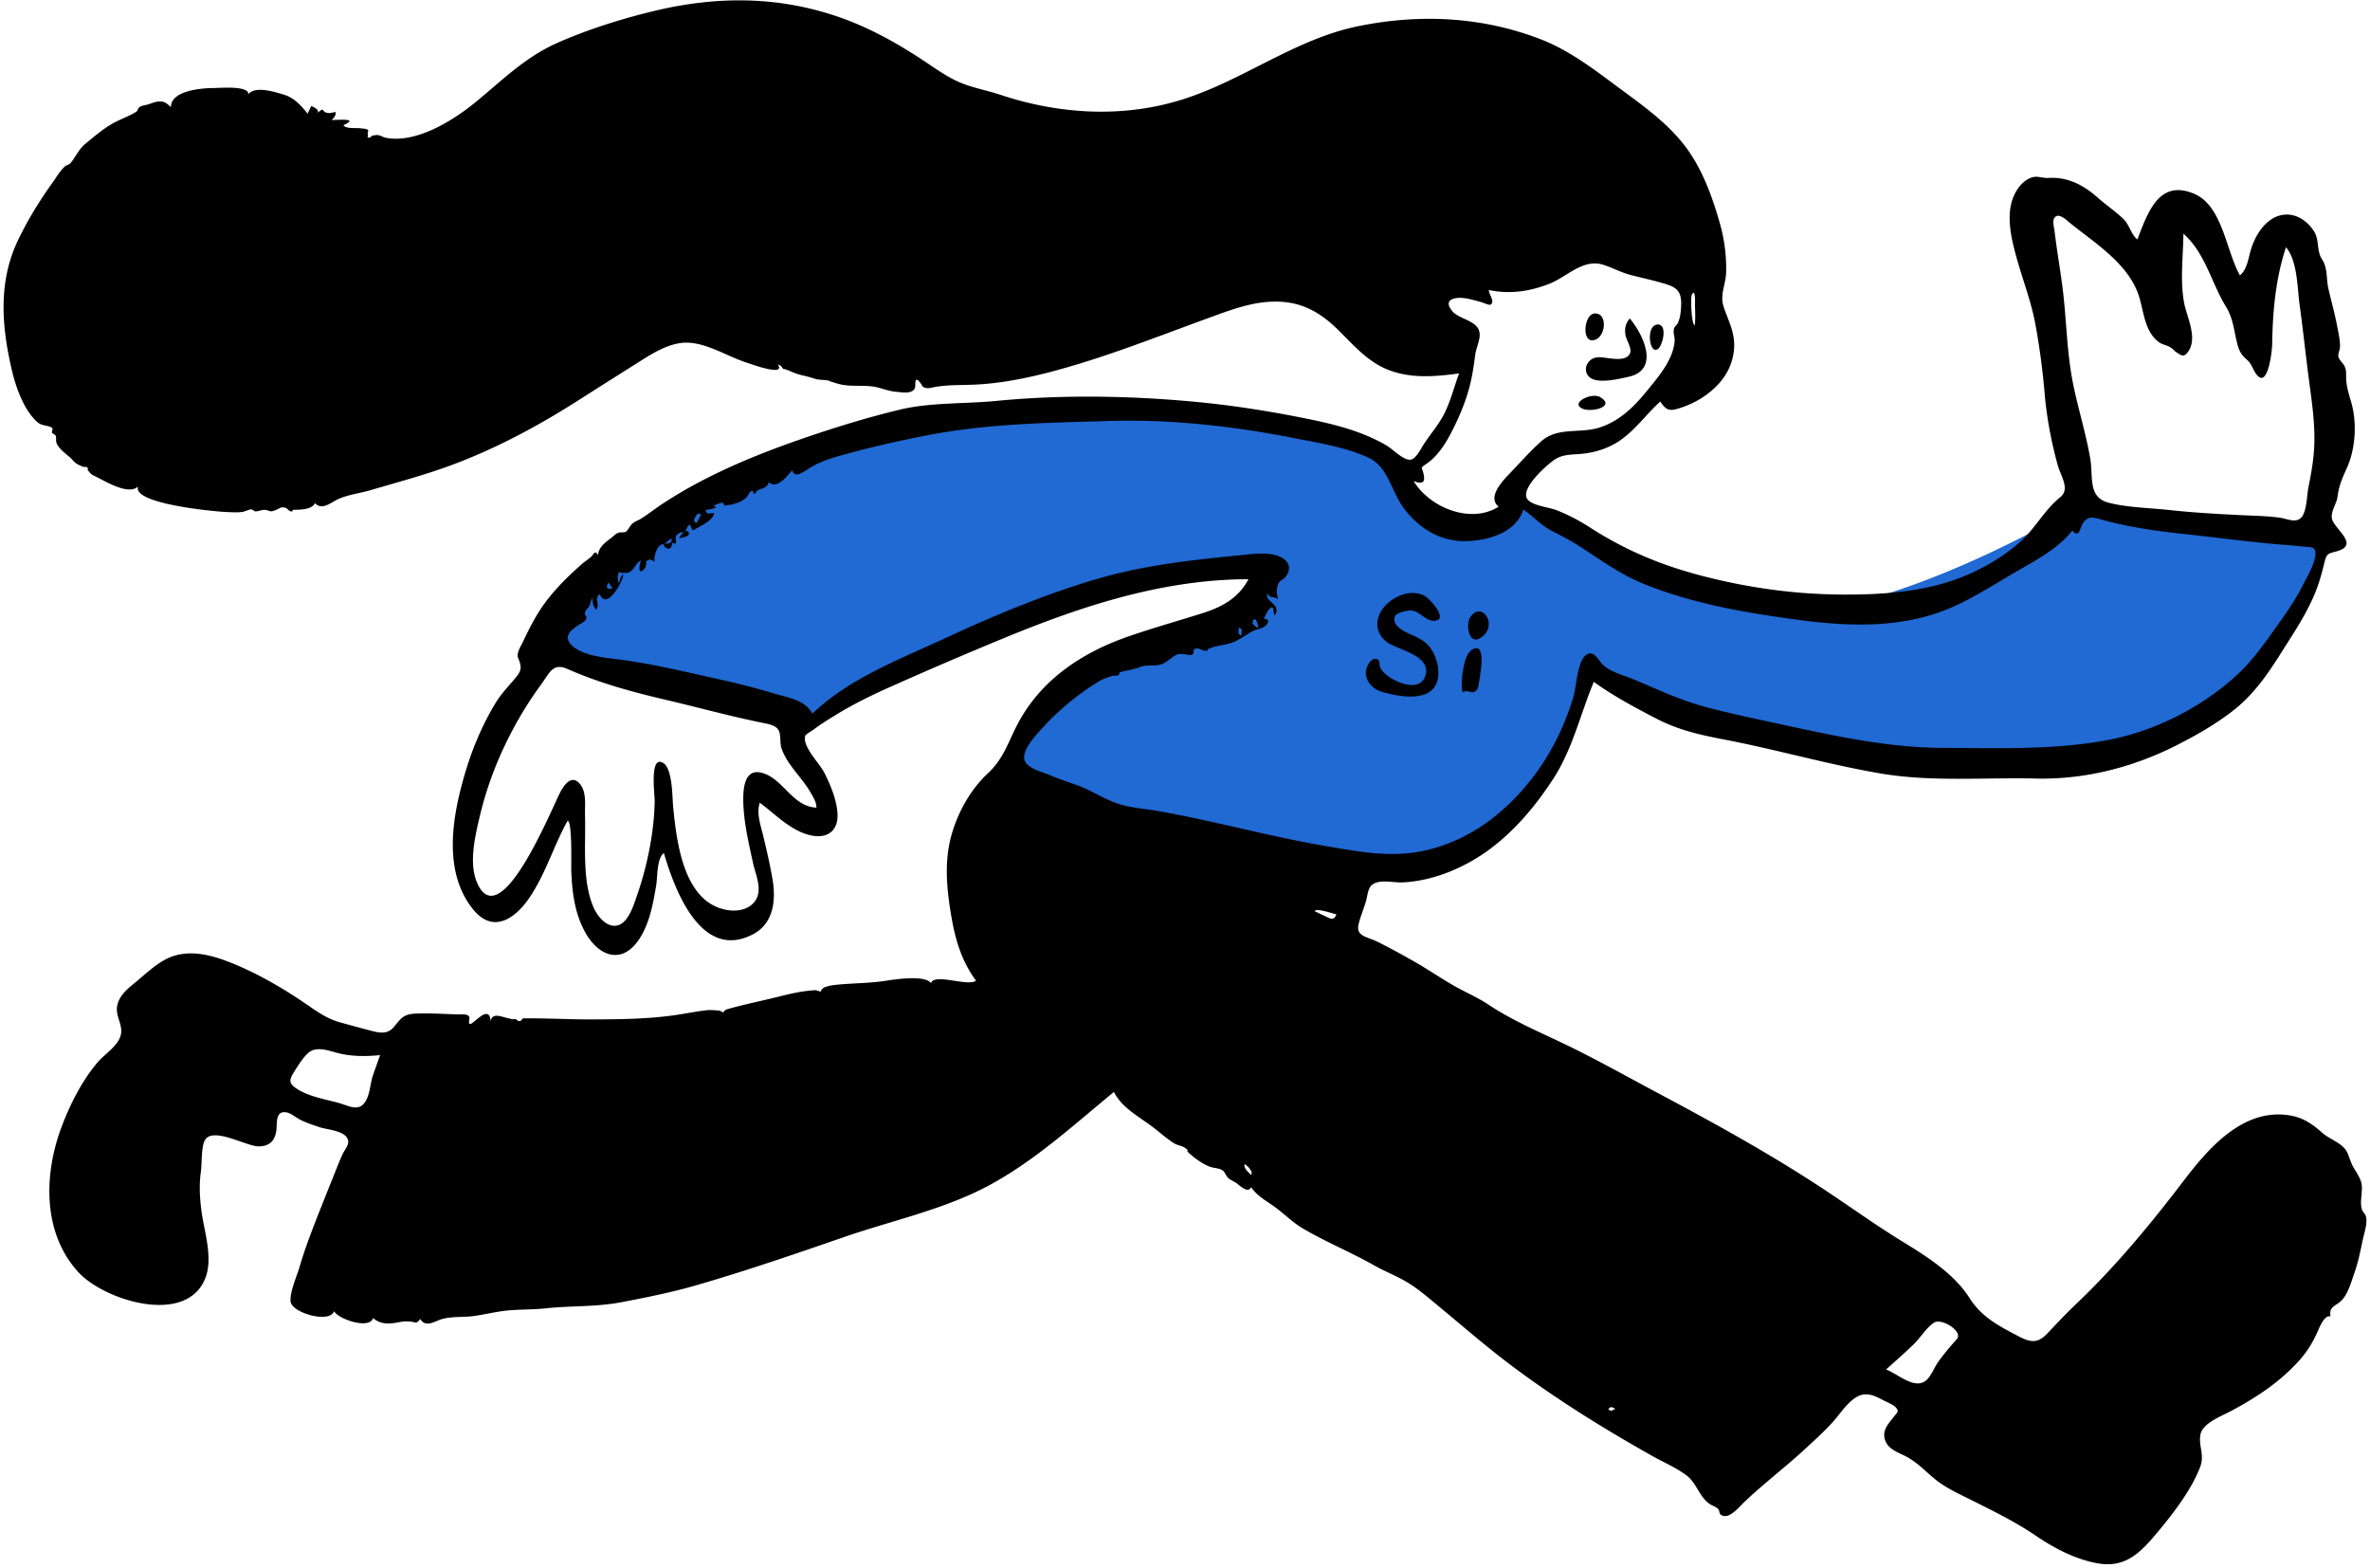
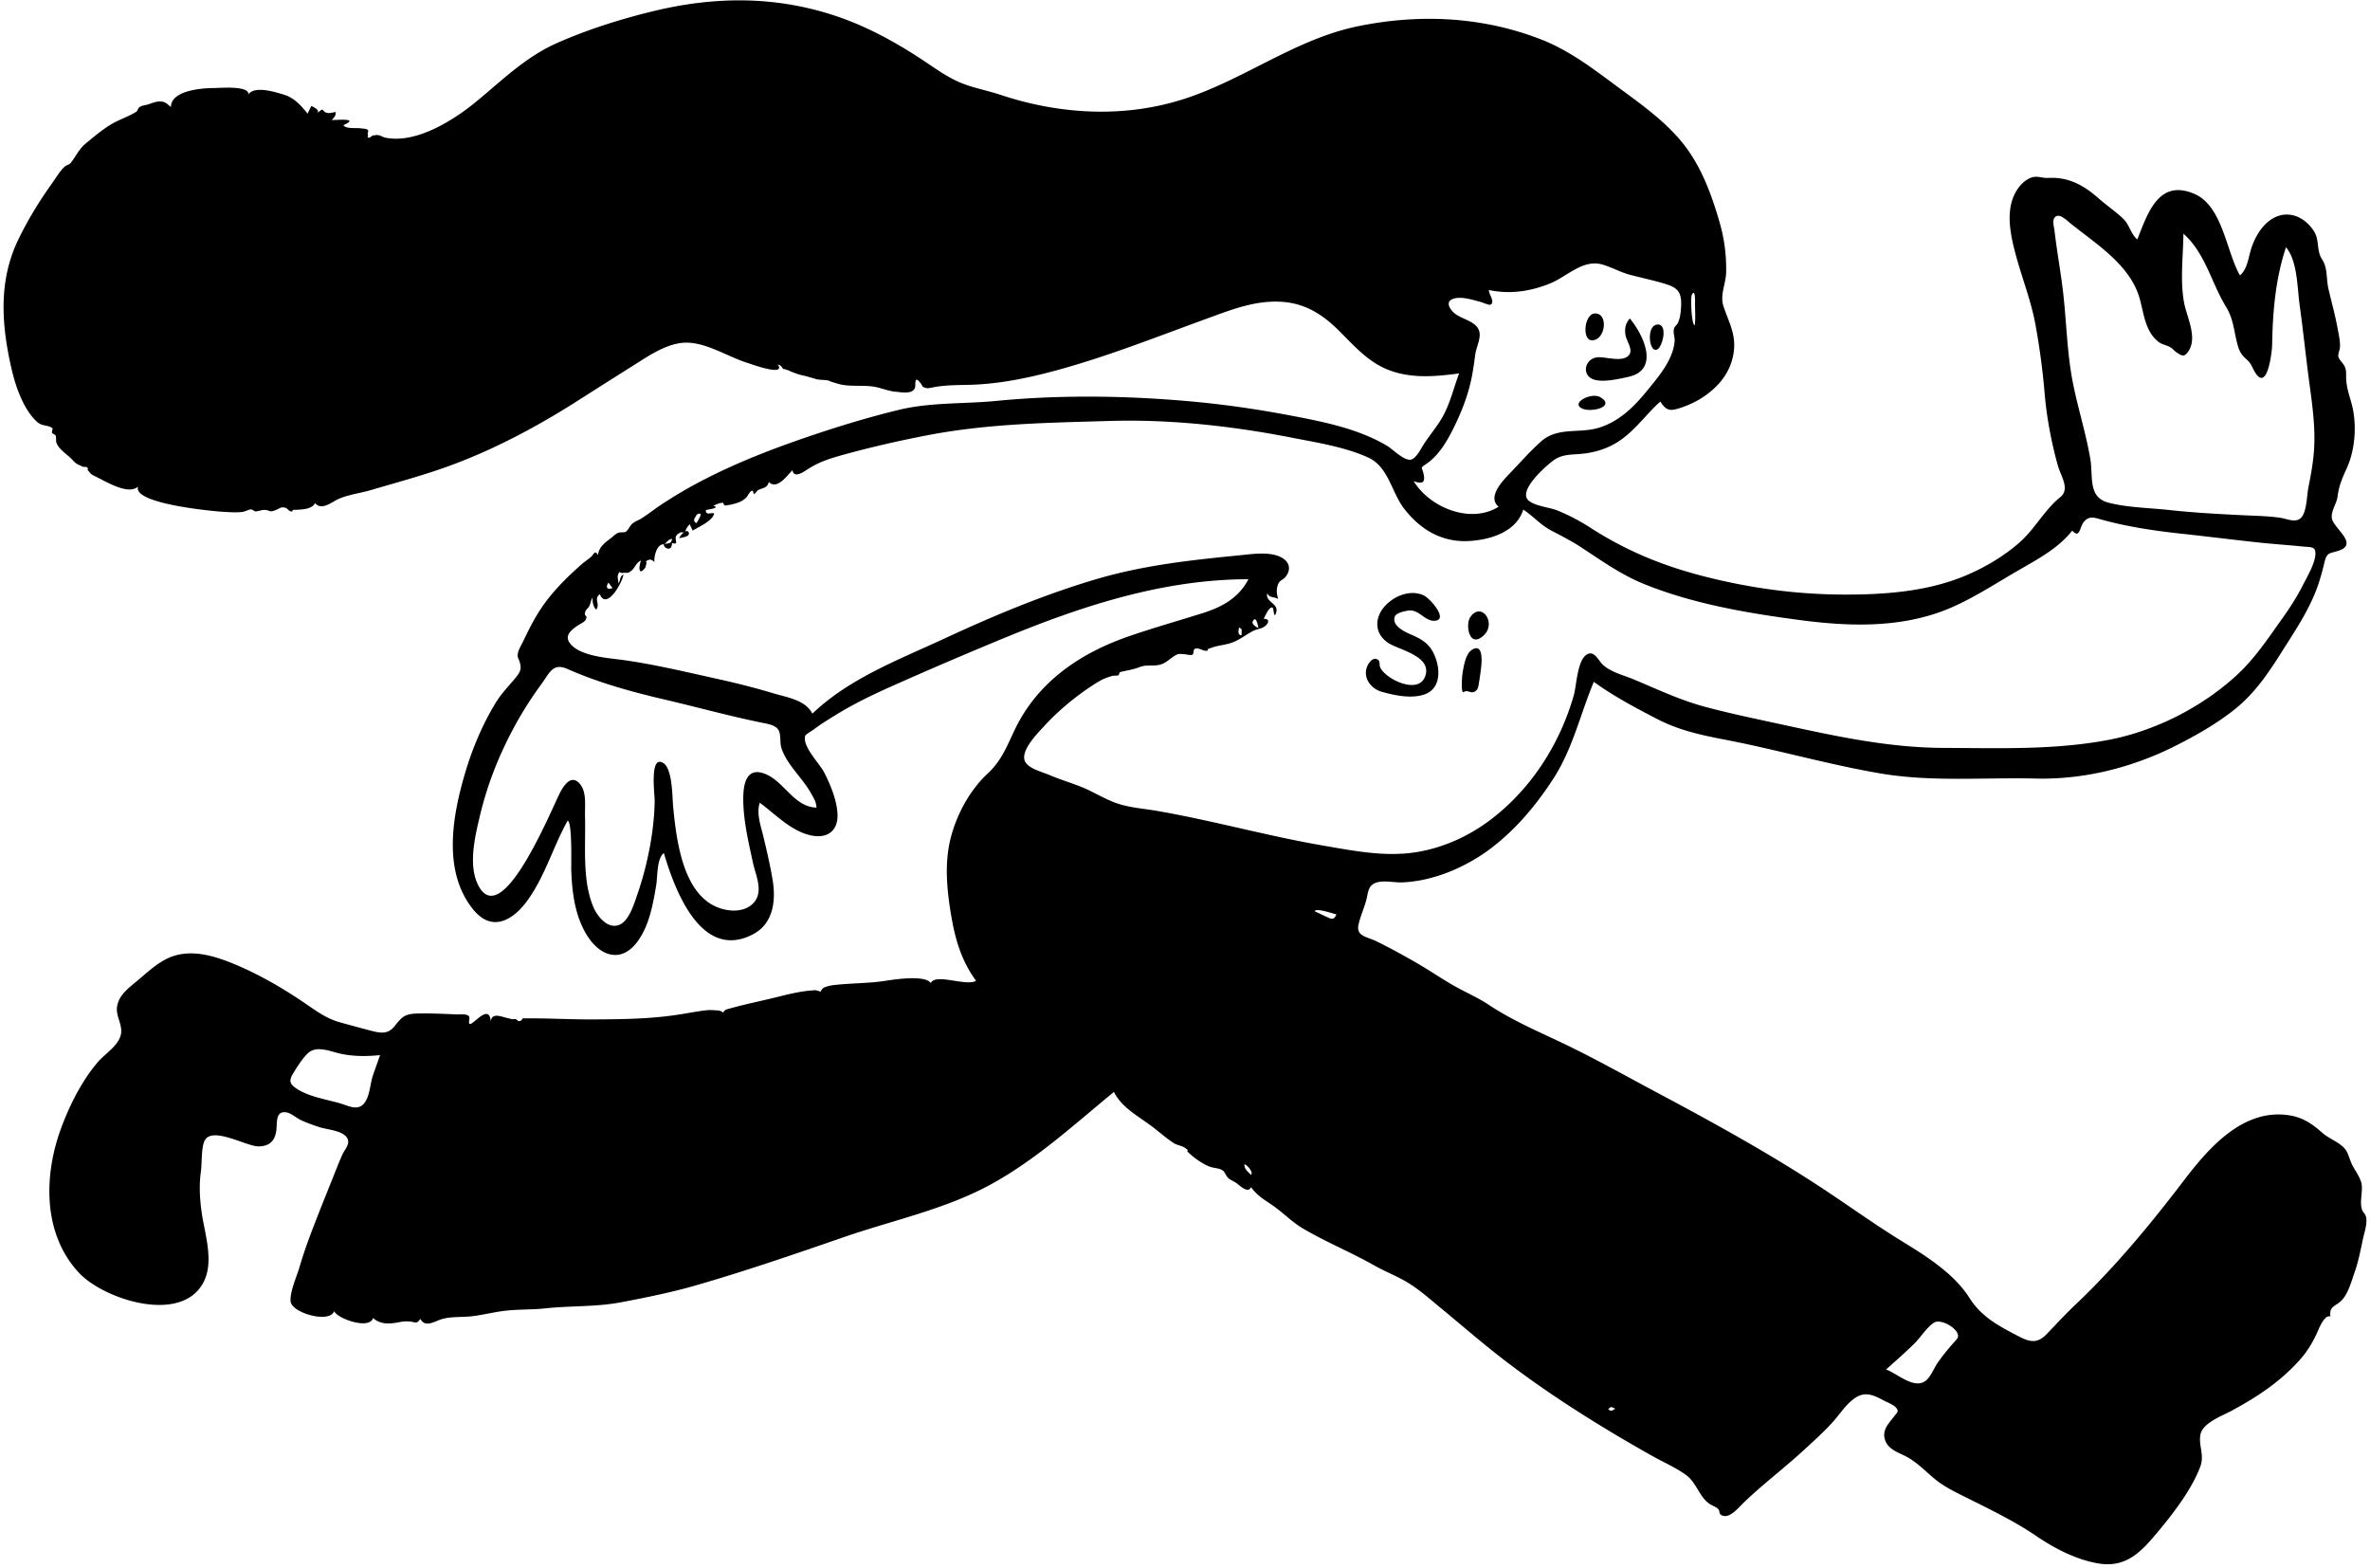
<svg xmlns="http://www.w3.org/2000/svg" width="331" height="219" fill="none">
-   <path fill="#2169D3" fill-rule="evenodd" d="M76.026 90.614c11.727 3.127 23.326 6.804 34.955 10.274 1.308.391 1.304.457 2.474-.248a209.239 209.239 0 0 1 9.706-5.482c9.894-5.26 20.064-9.47 30.958-12.148a235.443 235.443 0 0 1 23.448-4.51c-.801 2.465-2.355 5.034-4.276 6.77-1.488 1.345-3.518 2.08-5.358 2.802-5.47 2.145-11.196 3.645-16.572 6.03-5.483 2.432-8.947 7.489-9.988 13.355-.194 1.098-.183 1.265.718 1.818 1.009.621 2.236.985 3.349 1.364 8.937 3.044 18.361 4.918 27.602 6.765 4.905.981 9.828 1.893 14.777 2.627 3.071.456 6.316 1.068 9.436.886 13.367-.78 21.29-16.691 25.203-27.453 12.079 6.543 25.935 10.725 39.464 12.742 16.405 2.447 37.069 2.581 50.036-9.507 6.175-5.758 9.968-13.553 12.754-21.405-9.088-.78-18.136-2.142-27.149-3.521-1.574-.241-3.147-.486-4.72-.736-.632-.1-1.604-.455-2.251-.361-.982.142-2.251 1.208-3.12 1.68-6.67 3.62-13.564 6.939-20.719 9.486-3.834 1.364-7.814 2.571-11.879 2.975-4.36.434-8.825-.458-13.036-1.522-10.563-2.67-21.614-7.19-30.424-13.702-2.143 3.056-6.012 5.126-9.701 3.651-4.04-1.615-6.286-5.85-8.45-9.333-.789-1.269-2.275-1.278-3.741-1.652a155.25 155.25 0 0 0-12.41-2.603c-13.683-2.322-27.753-3.11-41.563-1.508-13.476 1.563-26.743 5.91-38.626 12.444-5.169 2.842-10.202 6.136-14.497 10.205-2.712 2.57-5.882 5.933-6.4 9.817Z" clip-rule="evenodd" />
  <path fill="#000" fill-rule="evenodd" d="M116.735 2.232c4.23 1.416 8.045 3.496 11.773 5.918 1.816 1.18 3.633 2.562 5.64 3.398 1.783.741 3.728 1.079 5.558 1.688 8.2 2.73 17.097 3.279 25.436.654 8.5-2.675 15.714-8.42 24.505-10.223C198.22 1.91 206.938 2.3 215.17 5.482c3.998 1.546 7.37 4.144 10.782 6.674 3.27 2.424 6.701 4.815 9.232 8.05 2.486 3.179 3.921 7.134 5.016 10.98.632 2.217.924 4.507.878 6.814-.031 1.614-.885 3.173-.383 4.733.704 2.188 1.73 3.797 1.465 6.233-.213 1.961-1.105 3.652-2.499 5.029-1.43 1.413-3.141 2.383-5.048 2.996-1.441.463-1.897.346-2.735-.911-2.347 2.124-4.022 4.808-6.962 6.211-1.46.697-2.954 1.033-4.562 1.135-1.218.077-2.335.113-3.364.853-1.08.778-5.028 4.247-3.518 5.612.881.796 2.936.954 4.057 1.411a27.347 27.347 0 0 1 4.499 2.344c5.205 3.361 10.387 5.458 16.406 6.963 6.249 1.562 12.55 2.407 18.997 2.43 5.857.022 11.993-.423 17.424-2.795 2.607-1.137 5.123-2.647 7.255-4.536 2.128-1.886 3.434-4.508 5.621-6.262 1.415-1.136.106-2.885-.331-4.444-.89-3.172-1.57-6.782-1.84-10.062a100.509 100.509 0 0 0-1.267-9.515c-.599-3.342-1.849-6.452-2.732-9.716-.651-2.407-1.306-5.232-.551-7.69.374-1.219 1.204-2.507 2.384-3.089 1.056-.52 1.706-.023 2.652-.079 2.774-.163 4.916.968 7.01 2.82 1.131 1 2.441 1.875 3.519 2.922.838.815 1.036 2.13 1.93 2.852 1.467-3.744 3.004-8.503 7.979-6.362 3.935 1.694 4.442 8.06 6.351 11.378 1.074-.884 1.194-2.625 1.612-3.856.432-1.275 1.16-2.622 2.186-3.523 2.241-1.97 4.976-1.179 6.519 1.18.825 1.262.334 2.71 1.153 3.955.812 1.235.558 2.679.89 4.117.42 1.824.928 3.62 1.267 5.465.157.852.385 1.813.345 2.688-.017.363-.31.987-.22 1.345.118.469.675.89.879 1.354.274.622.172 1.075.203 1.718.057 1.156.366 2.105.698 3.247.837 2.877.625 6.519-.614 9.243-.642 1.412-1.093 2.44-1.284 3.951-.123.976-.858 1.865-.814 2.914.062 1.46 3.966 3.71.884 4.679-1.288.404-1.564.193-1.915 1.664-.349 1.46-.745 2.88-1.317 4.271-1.215 2.952-3.011 5.595-4.705 8.283-1.834 2.91-3.76 5.721-6.47 7.891-2.513 2.012-5.393 3.649-8.262 5.097-6.043 3.051-12.767 4.755-19.552 4.59-7.236-.176-14.575.507-21.745-.722-7.342-1.258-14.504-3.341-21.816-4.738-3.284-.628-6.346-1.312-9.334-2.862-3.032-1.572-6.057-3.177-8.831-5.182-1.911 4.58-2.94 9.355-5.68 13.568-2.391 3.677-5.276 7.135-8.806 9.771-3.449 2.577-7.955 4.504-12.297 4.669-1.325.05-3.362-.531-4.313.467-.476.5-.524 1.492-.713 2.134-.321 1.091-.787 2.156-1.045 3.265-.392 1.682 1.187 1.708 2.571 2.391 1.855.915 3.667 1.915 5.461 2.945 1.833 1.053 3.581 2.264 5.416 3.301 1.576.889 3.204 1.576 4.721 2.584 3.586 2.383 7.515 3.972 11.366 5.857 4.123 2.02 8.132 4.273 12.183 6.43 8.024 4.272 16.073 8.707 23.649 13.743 3.537 2.351 6.936 4.798 10.563 7.021 3.382 2.074 7.244 4.502 9.397 7.905 1.679 2.653 4.092 3.91 6.869 5.356 1.636.853 2.648 1.014 3.977-.381 1.304-1.369 2.565-2.73 3.941-4.036 5.643-5.355 10.47-11.216 15.175-17.381 3.494-4.578 8.284-10.074 14.7-9.071 1.923.301 3.201 1.196 4.623 2.455.965.855 2.709 1.414 3.353 2.521.371.639.527 1.458.901 2.129.392.701.879 1.384 1.141 2.151.442 1.298-.512 3.359.44 4.416.697.774.048 2.596-.142 3.47-.351 1.618-.65 3.259-1.205 4.821-.438 1.23-.868 2.914-1.79 3.874-.823.856-1.788.772-1.573 2.254-.89-.296-1.656 1.836-1.907 2.373-.675 1.444-1.411 2.631-2.498 3.828-2.747 3.026-5.893 5.074-9.456 6.997-1.3.702-3.995 1.678-4.297 3.3-.29 1.557.599 2.822-.026 4.486-1.299 3.461-4.22 7.111-6.604 9.903-2.145 2.512-4.225 4.191-7.664 3.601-3.046-.522-6.06-2.077-8.596-3.801-3.053-2.077-6.288-3.638-9.586-5.287-1.623-.811-3.247-1.56-4.653-2.725-1.308-1.083-2.442-2.303-3.957-3.107-1.08-.574-2.49-.98-2.94-2.255-.49-1.392.406-2.26 1.168-3.257.512-.67.795-.773.353-1.311-.353-.429-1.321-.793-1.808-1.054-1.178-.632-2.354-1.185-3.613-.49-1.404.774-2.364 2.376-3.416 3.54-1.261 1.394-2.677 2.664-4.059 3.935-2.743 2.523-5.748 4.782-8.426 7.364-.613.59-1.819 2.086-2.83 1.803-.746-.209-.354-.652-.739-.993-.414-.367-.765-.372-1.295-.769-1.319-.988-1.722-2.881-3.105-3.903-1.421-1.051-3.176-1.806-4.715-2.671-7.026-3.948-13.869-8.205-20.29-13.085-3.22-2.447-6.261-5.102-9.38-7.672-1.468-1.209-2.957-2.535-4.59-3.518-1.489-.896-3.143-1.523-4.66-2.383-3.25-1.842-6.727-3.252-9.945-5.154-1.512-.895-2.634-2.096-4.041-3.092-1.232-.872-2.257-1.389-3.174-2.658-.436.959-1.631-.292-2.063-.586-.34-.232-.775-.395-1.09-.66-.317-.267-.509-.86-.75-1.045-.533-.411-1.152-.317-1.867-.574-.957-.343-2.219-1.257-2.954-1.955-.509-.483.321-.103-.539-.696-.4-.275-1.086-.349-1.536-.642-1.068-.692-2.048-1.582-3.067-2.346-1.847-1.385-4.235-2.645-5.283-4.803-5.63 4.623-11.068 9.641-17.533 13.1-6.245 3.342-13.468 4.86-20.136 7.166-6.861 2.372-13.79 4.756-20.766 6.767-3.392.978-6.89 1.679-10.355 2.34-3.556.678-7.063.476-10.63.859-1.754.188-3.51.127-5.264.297-1.615.156-3.18.566-4.784.78-1.413.188-3.007.029-4.366.413-.998.282-2.315 1.282-3.045-.019-.535.801-.705.423-1.402.372-.743-.055-.967-.023-1.694.116-1.184.226-2.49.314-3.494-.616-.46 1.666-4.913.151-5.444-.95-.598 1.764-6.008.242-6.086-1.413-.066-1.401.864-3.415 1.249-4.731.626-2.148 1.403-4.249 2.215-6.333.858-2.204 1.739-4.4 2.622-6.595.388-.964.754-1.943 1.197-2.884.218-.461.783-1.149.774-1.682-.028-1.557-2.818-1.668-3.998-2.057-.893-.293-1.799-.603-2.647-1.011-.615-.295-1.353-.974-2.034-1.069-1.56-.215-1.207 1.55-1.376 2.635-.218 1.396-.987 2.114-2.466 2.124-1.727.012-6.653-2.958-7.582-.694-.436 1.061-.317 3.095-.477 4.235-.262 1.868-.158 3.726.098 5.589.42 3.068 1.806 6.948.246 9.888-3.116 5.873-13.92 2.334-17.369-1.362-5.078-5.444-4.93-13.602-2.496-20.193 1.183-3.206 2.897-6.64 5.138-9.247.995-1.159 2.889-2.276 3.217-3.868.273-1.32-.753-2.536-.537-3.889.256-1.606 1.615-2.58 2.78-3.554 1.211-1.013 2.39-2.118 3.772-2.903 3.196-1.816 6.821-.72 9.999.614 3.475 1.458 6.803 3.413 9.907 5.542 1.537 1.054 2.84 2.002 4.662 2.512 1.397.391 2.808.775 4.212 1.142 1.324.346 2.44.604 3.37-.541 1.023-1.26 1.361-1.769 3.132-1.823 1.885-.057 3.772.048 5.656.12.398.015 1.301-.109 1.615.223.28.295-.125.911.135 1.099.411.295 2.747-3.005 2.947-.334.127-1.296 1.488-.668 2.247-.498.276.062.551.136.824.196.297-.099.543-.023.738.227.312.067.523-.052.633-.356 3.296-.048 6.622.16 9.926.142 3.822-.02 7.665-.057 11.45-.611 1.403-.205 2.806-.488 4.21-.66.644-.078 1.184-.01 1.813.032.229.043.436.138.623.285a.96.96 0 0 1 .428-.429c2.404-.704 4.878-1.181 7.321-1.796 1.71-.43 3.144-.762 4.846-.884l.323-.02.684.202c.1-.244.263-.435.488-.571.555-.227 1.027-.315 1.625-.376 2.381-.243 4.717-.218 6.968-.566 1.185-.184 5.516-.855 6.315.32.612-1.431 5.022.517 6.314-.328-2.004-2.734-2.877-5.658-3.445-8.964-.618-3.6-1.006-7.388-.092-10.974.842-3.305 2.678-6.697 5.186-9.021 2.425-2.249 2.994-4.938 4.613-7.713 3.372-5.782 8.927-9.314 15.116-11.447 3.371-1.162 6.797-2.128 10.197-3.196 2.761-.867 5.073-2.107 6.47-4.759-11.758 0-23.008 3.647-33.774 8.07a600.114 600.114 0 0 0-15.976 6.844c-2.692 1.198-5.355 2.48-7.866 4.027l-.695.428c-.809.501-1.613 1.013-2.368 1.591-.18.137-1.163.71-1.22.902-.449 1.488 2.024 3.88 2.666 5.157.874 1.737 1.73 3.77 1.838 5.729.127 2.343-1.367 3.516-3.669 3.035-2.817-.588-4.949-2.935-7.185-4.567-.498 1.497.146 3.22.495 4.679.479 2.002.955 4.034 1.295 6.065.482 2.87.14 6.11-2.716 7.614-7.278 3.832-10.988-6.28-12.466-11.331-1 .72-.883 3.36-1.067 4.464-.353 2.124-.758 4.404-1.7 6.354-.723 1.494-1.951 3.238-3.758 3.399-1.96.174-3.54-1.511-4.418-3.066-1.517-2.687-1.874-5.682-1.994-8.693-.027-.664.165-6.806-.505-6.981-1.972 3.532-3.072 7.46-5.388 10.829-2.03 2.953-5.084 4.955-7.828 1.542-4.25-5.287-2.89-12.927-1.15-18.874 1.013-3.459 2.391-6.761 4.25-9.854.77-1.283 1.702-2.245 2.659-3.376.788-.933 1.092-1.37.752-2.446-.198-.626-.386-.65-.21-1.342.128-.497.51-1.109.727-1.57.623-1.32 1.276-2.622 2.04-3.867 1.63-2.659 3.85-4.871 6.184-6.922l.234-.206-.01.01c-.151.139.94-.693.918-.695l-.006.002.029-.017c.402-.263.556-1.128 1.014-.356l.033.058c.072-1.136 1.029-1.782 1.85-2.419.305-.237.611-.567.982-.709.259-.098.86-.001 1.046-.14.364-.267.542-.797.887-1.112.347-.316.825-.463 1.219-.704.966-.59 1.853-1.311 2.796-1.94a62.71 62.71 0 0 1 6.233-3.634c4.504-2.307 9.286-4.164 14.071-5.8 4.217-1.444 8.587-2.78 12.919-3.831 4.445-1.08 9.118-.811 13.658-1.255 9.254-.904 19.023-.722 28.272.181 4.534.443 9.041 1.134 13.512 2 4.337.838 8.847 1.793 12.699 4.06.821.483 2.303 2.033 3.266 1.976.81-.048 1.513-1.543 1.893-2.132.905-1.398 2.042-2.684 2.81-4.158.946-1.815 1.431-3.855 2.143-5.766-3.301.455-6.767.75-9.934-.514-2.869-1.145-4.802-3.433-6.945-5.547-2.257-2.225-4.674-3.733-7.903-3.938-3.662-.232-6.966 1.082-10.335 2.307-7.117 2.588-14.234 5.431-21.559 7.383-3.58.955-7.261 1.708-10.97 1.877-1.889.086-3.8.002-5.668.35-.775.145-1.007.265-1.62-.077.083.047-.779-1.387-.95-.83-.165.539.104.96-.367 1.365-.554.476-1.755.244-2.396.19-.961-.083-1.726-.409-2.651-.626-1.43-.335-3.032-.114-4.489-.297-.677-.085-1.168-.256-1.777-.443-.638-.197-.227-.172-.885-.255-.582-.075-.911.002-1.616-.227a21.861 21.861 0 0 0-1.857-.496c-.591-.138-1.067-.384-1.616-.545.69.202-.886-.423-.818-.256l.006.01-.005-.005c-.171-.193-.369-.58-.708-.64l-.07-.008c1.115 1.71-3.785-.097-4.109-.196-2.708-.824-5.48-2.693-8.31-2.866-2.762-.168-5.441 1.715-7.665 3.11a1504.07 1504.07 0 0 0-8.033 5.09c-5.913 3.763-12.316 7.13-18.951 9.418-3.228 1.113-6.535 2.005-9.81 2.969-1.475.434-3.087.613-4.498 1.236-.953.421-2.327 1.681-3.29.565-.389.977-2.273.927-3.072.957-.122.005.075.239-.206.219-.414-.03-.525-.431-.85-.515-.663-.17-.732.085-1.388.338-.853.329-.69.044-1.444-.034-.432-.044-.889.193-1.321.206-.176.006-.406-.286-.66-.282-.245.005-.817.296-1.141.345-.81.122-1.764.04-2.58.004-1.17-.052-12.878-1.096-12.038-3.544-1.408 1.3-4.676-.824-6.145-1.5-.547-.25-.582-.494-.89-.778.085-.34-.06-.492-.437-.455l-.242-.028c-.645-.329-.875-.321-1.389-.898-.685-.77-1.946-1.466-2.301-2.47-.095-.269.006-.734-.091-.945-.124-.272-.45-.24-.526-.46-.026-.078.1-.582.09-.59-.592-.497-1.427-.261-2.114-.857-1.897-1.646-3.042-4.949-3.587-7.294-1.428-6.133-1.915-12.3.855-18.102 1.347-2.82 2.996-5.503 4.817-8.041.503-.702 1.031-1.628 1.674-2.221.288-.266.666-.32.807-.48.75-.85 1.14-1.942 2.147-2.77 1.12-.92 2.225-1.867 3.463-2.629 1.136-.7 2.55-1.15 3.591-1.805.286-.18.188-.463.498-.676.33-.226.755-.244 1.127-.354.442-.13.99-.37 1.45-.409.856-.075 1.144.171 1.79.78 0-2.342 4.313-2.668 6.057-2.673.805-.002 4.85-.363 4.772.87.921-1.218 3.722-.312 4.94.053 1.463.438 2.388 1.51 3.326 2.654l.522-1.088c.266.186 1.166.495.876.986 1.054-.93.46-.164 1.362 0 .397.074.739-.073 1.156-.122.034.55-.205.729-.546 1.113.818.015 3.959-.311 1.634.716.31.556 1.785.36 2.303.436.275.04.96.053 1.123.254.108.133-.082.498-.057.53.221.3-.24.455.215.542.112.021.466-.334.546-.332.59.009.176-.108.802-.018.22.032.643.283.927.341 4.27.874 9.49-2.414 12.592-4.959 3.707-3.041 6.935-6.292 11.392-8.266 4.311-1.91 9.115-3.415 13.697-4.507 8.475-2.02 16.89-2.055 25.227.737Zm107.872 194.602.411.219.586-.297c-.56-.266-.598-.382-.997.078Zm45.508-12.113c-1.027.649-1.909 2.113-2.808 2.986-1.263 1.227-2.583 2.392-3.9 3.559 1.519.526 3.723 2.659 5.366 1.693.814-.479 1.328-1.886 1.844-2.632.797-1.156 1.729-2.241 2.666-3.284.966-1.076-2.091-3.001-3.168-2.322Zm-96.301-22.137c.407.17 1.298 1.153.885 1.497-.419-.484-.982-.835-.885-1.497Zm-130.74-15.551c-.744.643-1.582 1.984-2.1 2.829-.583.952-.604 1.431.287 2.066 1.721 1.227 4.222 1.588 6.218 2.16 1.066.306 2.383 1.075 3.288.103.897-.962.899-2.754 1.302-3.947.327-.966.677-1.924 1.016-2.886-1.882.189-3.774.202-5.624-.219-1.343-.305-3.2-1.132-4.387-.106Zm32.499-51.435a51.497 51.497 0 0 0-4.07 6.515c-1.977 3.751-3.514 7.734-4.488 11.864-.69 2.925-1.698 7.038-.122 9.845 3.433 6.113 10.4-11.536 11.464-13.381.633-1.1 1.615-2.278 2.704-.865.893 1.159.602 3.018.643 4.384.124 4.058-.443 8.919 1.18 12.738.532 1.254 1.943 3.064 3.536 2.494 1.428-.51 2.14-2.969 2.582-4.236 1.397-4.007 2.387-8.905 2.432-13.145.01-.852-.755-6.483 1.216-5.237 1.289.814 1.236 4.768 1.361 6.062.49 5.054 1.488 13.637 7.759 14.488 1.381.187 2.943-.14 3.752-1.381 1.004-1.542-.006-3.616-.358-5.237-.607-2.795-1.294-5.676-1.355-8.553-.037-1.764.137-4.695 2.614-4.015 2.985.82 4.248 4.725 7.601 4.856.003-.786-.432-1.427-.801-2.083-1.193-2.123-3.365-3.94-4.101-6.288-.241-.77.01-1.929-.467-2.571-.451-.606-1.468-.761-2.148-.898-4.528-.915-8.98-2.153-13.487-3.207-4.817-1.127-9.285-2.344-13.796-4.328-2.034-.894-2.498.613-3.651 2.18Zm108.03 31.657c.665.315 1.324.644 1.997.943.585.26.814.053 1.047-.494-.422-.087-2.798-.931-3.044-.449Zm-28.53-68.467c-8.616.253-17.039.363-25.531 1.998-4.061.783-8.042 1.69-12.025 2.8-1.682.47-3.165.959-4.633 1.895-.545.347-1.989 1.44-2.211.191-.725.695-2.14 2.817-3.299 1.638-.204.853-.838.826-1.456 1.116-.218.102-.336.448-.616.574-.071.032-.094-.456-.197-.464-.37-.029-.661.75-.873.948-.512.475-.99.693-1.668.866a3.967 3.967 0 0 1-.905.189c-.364.15-.582.042-.654-.322-.502.008-.869.19-1.395.429 1.135.26-.774.546-1.028.575-.031.848.693.31 1.162.486-.217 1.065-2.19 1.877-3.001 2.399l-.416-.885a2.348 2.348 0 0 0-.523.75c-.084.341-.326.46-.728.354-.377.299-.433.16-.664.581-.24.436.468 1.284-.56.918 0 1.448-1.344.57-1.108.195-1.017-.098-1.45 1.763-1.337 2.489-.486-.482-.784-.421-1.272-.045l-.044.034.026-.018c.376-.254-.01.785.023.773l.004-.004c-1.032 1.36-.935-.163-.615-.966-.7.28-.833 1.04-1.394 1.468-.5.381-.64.204-1.07.261-.663.088-.463-.457-.754.273-.123.309.064.863.064 1.2.287-.392.178-1.013.697-1.238-.155 1.138-2.368 5.046-3.298 2.743-.905.628.093 1.317-.501 2.16-.442-.426-.548-1.104-.498-1.685-.278.369-.27.835-.486 1.209-.227.39-.464.42-.574.844-.165.642.4.328.102 1.01-.15.342-.853.641-1.13.834-.968.675-1.947 1.457-1.007 2.578 1.472 1.756 5.35 1.957 7.433 2.252 4.441.629 8.77 1.674 13.146 2.642 2.635.583 5.216 1.232 7.8 2.01 1.856.558 4.42.905 5.399 2.826 5.173-4.945 12.072-7.526 18.456-10.492 6.916-3.213 14.057-6.196 21.383-8.343 6.495-1.904 13.157-2.627 19.867-3.283 1.769-.173 4.495-.616 6.071.47.973.67 1.018 1.686.273 2.583-.403.486-.839.36-1.085 1.227-.191.67-.087 1.177.088 1.84-.447-.35-1.248-.142-1.477-.76l-.023-.07-.021.074c-.306 1.207 1.829 1.374 1.174 2.821l-.042.089c-.227.442-.227-.977-.427-.987-.541-.028-.985 1.237-1.207 1.587 1.007 0 .624.733.083 1.103-.386.264-1.036.34-1.485.558-.893.436-1.679 1.076-2.597 1.491-1.004.456-1.886.484-2.884.755-.154.041-.766.27-.828.276-.085.008-.104.266-.176.276-.637.09-1.119-.502-1.736-.26-.236.092-.114.67-.319.8-.226.144-.867-.04-1.14-.055-.659-.038-.76-.125-1.282.18-.898.525-1.355 1.234-2.566 1.362-.946.101-1.556-.078-2.457.277-.911.36-1.774.438-2.662.679-.113.03-.143.416-.235.442-.293.087-.645.021-.925.107-.645.199-1.169.376-1.768.731-2.632 1.565-5.528 3.913-7.592 6.168-.942 1.029-3.571 3.622-2.714 5.112.55.956 2.449 1.42 3.395 1.824 1.412.602 2.872 1.041 4.299 1.599 1.775.694 3.385 1.772 5.195 2.376 1.748.584 3.617.699 5.422 1.01 7.809 1.347 15.459 3.513 23.273 4.856 4.285.737 8.66 1.616 13.012.921 3.836-.612 7.509-2.308 10.573-4.679 5.575-4.313 9.46-10.437 11.413-17.174.404-1.391.489-4.873 1.79-5.724 1.085-.71 1.654.853 2.358 1.47 1.143 1.004 2.819 1.392 4.194 1.964 3.406 1.416 6.499 2.911 10.098 3.87 3.649.97 7.349 1.731 11.038 2.532 7.478 1.623 14.615 3.158 22.301 3.183 7.606.024 15.24.31 22.761-1.091 6.579-1.225 13.197-4.573 18.115-9.117 2.483-2.295 4.399-5.193 6.352-7.933 1.047-1.47 2.021-2.992 2.839-4.602.601-1.184 1.635-2.897 1.741-4.239.094-1.199-.607-1.028-1.805-1.15-1.842-.189-3.692-.308-5.536-.498-3.718-.381-7.423-.867-11.139-1.263-3.793-.403-7.561-.95-11.245-1.954-1.102-.3-1.916-.68-2.694.39-.501.69-.492 2.262-1.538 1.108-2.012 2.54-4.953 4.06-7.702 5.655-2.974 1.724-5.864 3.622-9.017 5.015-6.791 3.001-14.275 2.763-21.483 1.802-7.323-.978-14.745-2.238-21.626-5.025-3.157-1.278-5.869-3.222-8.7-5.078-1.333-.874-2.715-1.593-4.131-2.321-1.596-.821-2.571-2.038-4.014-2.987-.973 3.167-4.714 4.256-7.669 4.397-3.689.177-6.672-1.584-8.909-4.445-1.858-2.375-2.219-5.928-5.094-7.228-3.28-1.483-7.125-2.072-10.636-2.762-8.245-1.62-16.961-2.588-25.363-2.34Zm43.737 24.349c.927.415 3.624 3.516 1.484 3.561-1.359.03-2.158-1.676-3.66-1.418-.674.116-1.681.348-1.846.868-.413 1.294 1.492 2.128 2.315 2.488 1.268.553 2.311 1.11 3.003 2.377 1.063 1.946 1.342 5.094-1.144 5.965-1.849.647-4.159.145-5.984-.364-1.538-.429-2.712-2.02-2.004-3.6.201-.447.738-1.236 1.363-.94.497.235.255.68.408 1.079.611 1.598 5.18 3.875 6.232 1.46 1.283-2.944-3.595-3.83-5.084-4.815-1.925-1.272-1.976-3.449-.507-5.112 1.287-1.458 3.554-2.385 5.424-1.55Zm8.059 9.978a34.481 34.481 0 0 1-.293 2.1c-.104.597-.099 1.225-.786 1.441-.452.142-.894-.338-1.33-.019-.483.354-.252-2.221-.23-2.366.143-.96.403-2.91 1.327-3.507 1.563-1.008 1.405 1.505 1.312 2.35Zm-.1-4.026c-1.658 1.05-2.088-1.927-1.429-2.896 1.638-2.404 4.044 1.242 1.429 2.896Zm-33.689-1.463c.474.352.317.158.317 1.095-.551.024-.468-.73-.317-1.095Zm1.873-.81c-.159.371.558.818.789.876.015-.12-.336-1.931-.789-.877ZM84.98 81.374c-.441.639-.192 1.03.51.78l.057-.023-.567-.757Zm8.861-6.144-.42.178-.593.566c.577-.112.977-.025 1.013-.744Zm2.325-.898c-.29-.589-1.282.58-1.304.854.231-.138 1.64-.168 1.304-.854Zm.932-2.082c-.241.34-.192.612.147.816a4.24 4.24 0 0 0 .642-1.235c-.376-.273-.655.097-.79.419Zm190.119-42.068c-.727.326-.347 1.45-.276 2.06.338 2.9.874 5.77 1.207 8.67.467 4.078.533 8.205 1.298 12.247.699 3.686 1.876 7.265 2.497 10.968.416 2.477-.378 5.34 2.577 6.09 2.658.677 5.687.713 8.411 1.01 3.51.383 7.024.571 10.549.742 1.668.08 3.388.101 5.04.354.974.15 2.185.794 2.934-.106.728-.876.73-3.105.957-4.223.3-1.476.569-2.96.716-4.46.333-3.397-.156-6.76-.606-10.124-.485-3.626-.857-7.266-1.358-10.888-.324-2.335-.287-6.105-1.893-7.99-1.465 4.375-1.862 9.02-1.935 13.607-.016.985-.661 6.645-2.374 3.886-.476-.768-.483-1.206-1.223-1.855-.763-.669-1.03-1.203-1.288-2.216-.467-1.834-.543-3.447-1.553-5.096-2.058-3.357-2.892-7.513-5.956-10.223-.03 3.15-.486 6.556.1 9.668.368 1.955 1.877 4.77.633 6.704-.62.965-.979.677-1.709.192-.468-.31-.396-.455-.984-.766-.56-.297-1.001-.283-1.532-.697-1.877-1.465-2.025-4.01-2.64-6.118-1.354-4.653-6.038-7.527-9.624-10.405-.391-.313-1.368-1.3-1.968-1.03Zm-70.774 9.427c-2.75 1.098-5.585 1.516-8.507.896.002.642.929 1.685.213 2.054-.171.088-1.144-.333-1.334-.382-1.054-.273-2.474-.743-3.575-.52-1.166.238-1.126.993-.364 1.848 1.069 1.2 3.753 1.25 3.784 3.24.012.862-.519 1.94-.632 2.829-.17 1.328-.355 2.646-.667 3.95-.537 2.242-1.405 4.376-2.44 6.432-.891 1.772-1.975 3.618-3.635 4.776-1.082.755-.665.414-.453 1.527.143.745.119 1.3-.843 1.116l-.552-.17c2.256 3.697 7.961 6.027 11.867 3.56-1.647-1.328.588-3.642 1.532-4.623 1.413-1.468 2.895-3.159 4.41-4.5 2.321-2.053 5.358-1.054 8.104-1.917 2.778-.874 4.8-2.846 6.596-5.05 1.6-1.963 3.721-4.365 3.937-7.022.043-.52-.21-1.13-.118-1.622.093-.502.397-.567.556-.895.324-.676.403-1.372.455-2.146.168-2.525-.634-2.922-3.006-3.574-1.382-.38-2.783-.68-4.167-1.05-1.322-.355-2.5-1.037-3.803-1.418-2.742-.801-4.943 1.697-7.358 2.661Zm7.067 15.87c2.181 1.323-1.257 2.17-2.527 1.585-1.714-.79 1.309-2.325 2.527-1.585Zm4.108-11.003c1.98 2.366 4.181 7.173-.155 8.146-1.338.3-3.409.786-4.754.418-1.922-.526-1.42-3.035.497-3.145 1.136-.065 3.742.834 4.417-.486.366-.715-.466-1.852-.593-2.566-.163-.919-.014-1.653.588-2.367ZM109.431 51.58l.002.003c.007.01.018.021.033.035l.008.006-.014-.014-.029-.03Zm122.109-6.257c1.374-.003.693 2.917.011 3.416-1.225.895-1.748-3.413-.011-3.416Zm-9.064 2.202c-1.596.193-1.236-3.625.217-3.742 1.908-.154 1.627 3.518-.217 3.742Zm13.801-6.337c-.191.39-.045 4.177.412 4.249.123-.925.055-1.856.042-2.785l-.002-.235c.011.014.086-2.327-.452-1.229Z" clip-rule="evenodd" />
</svg>